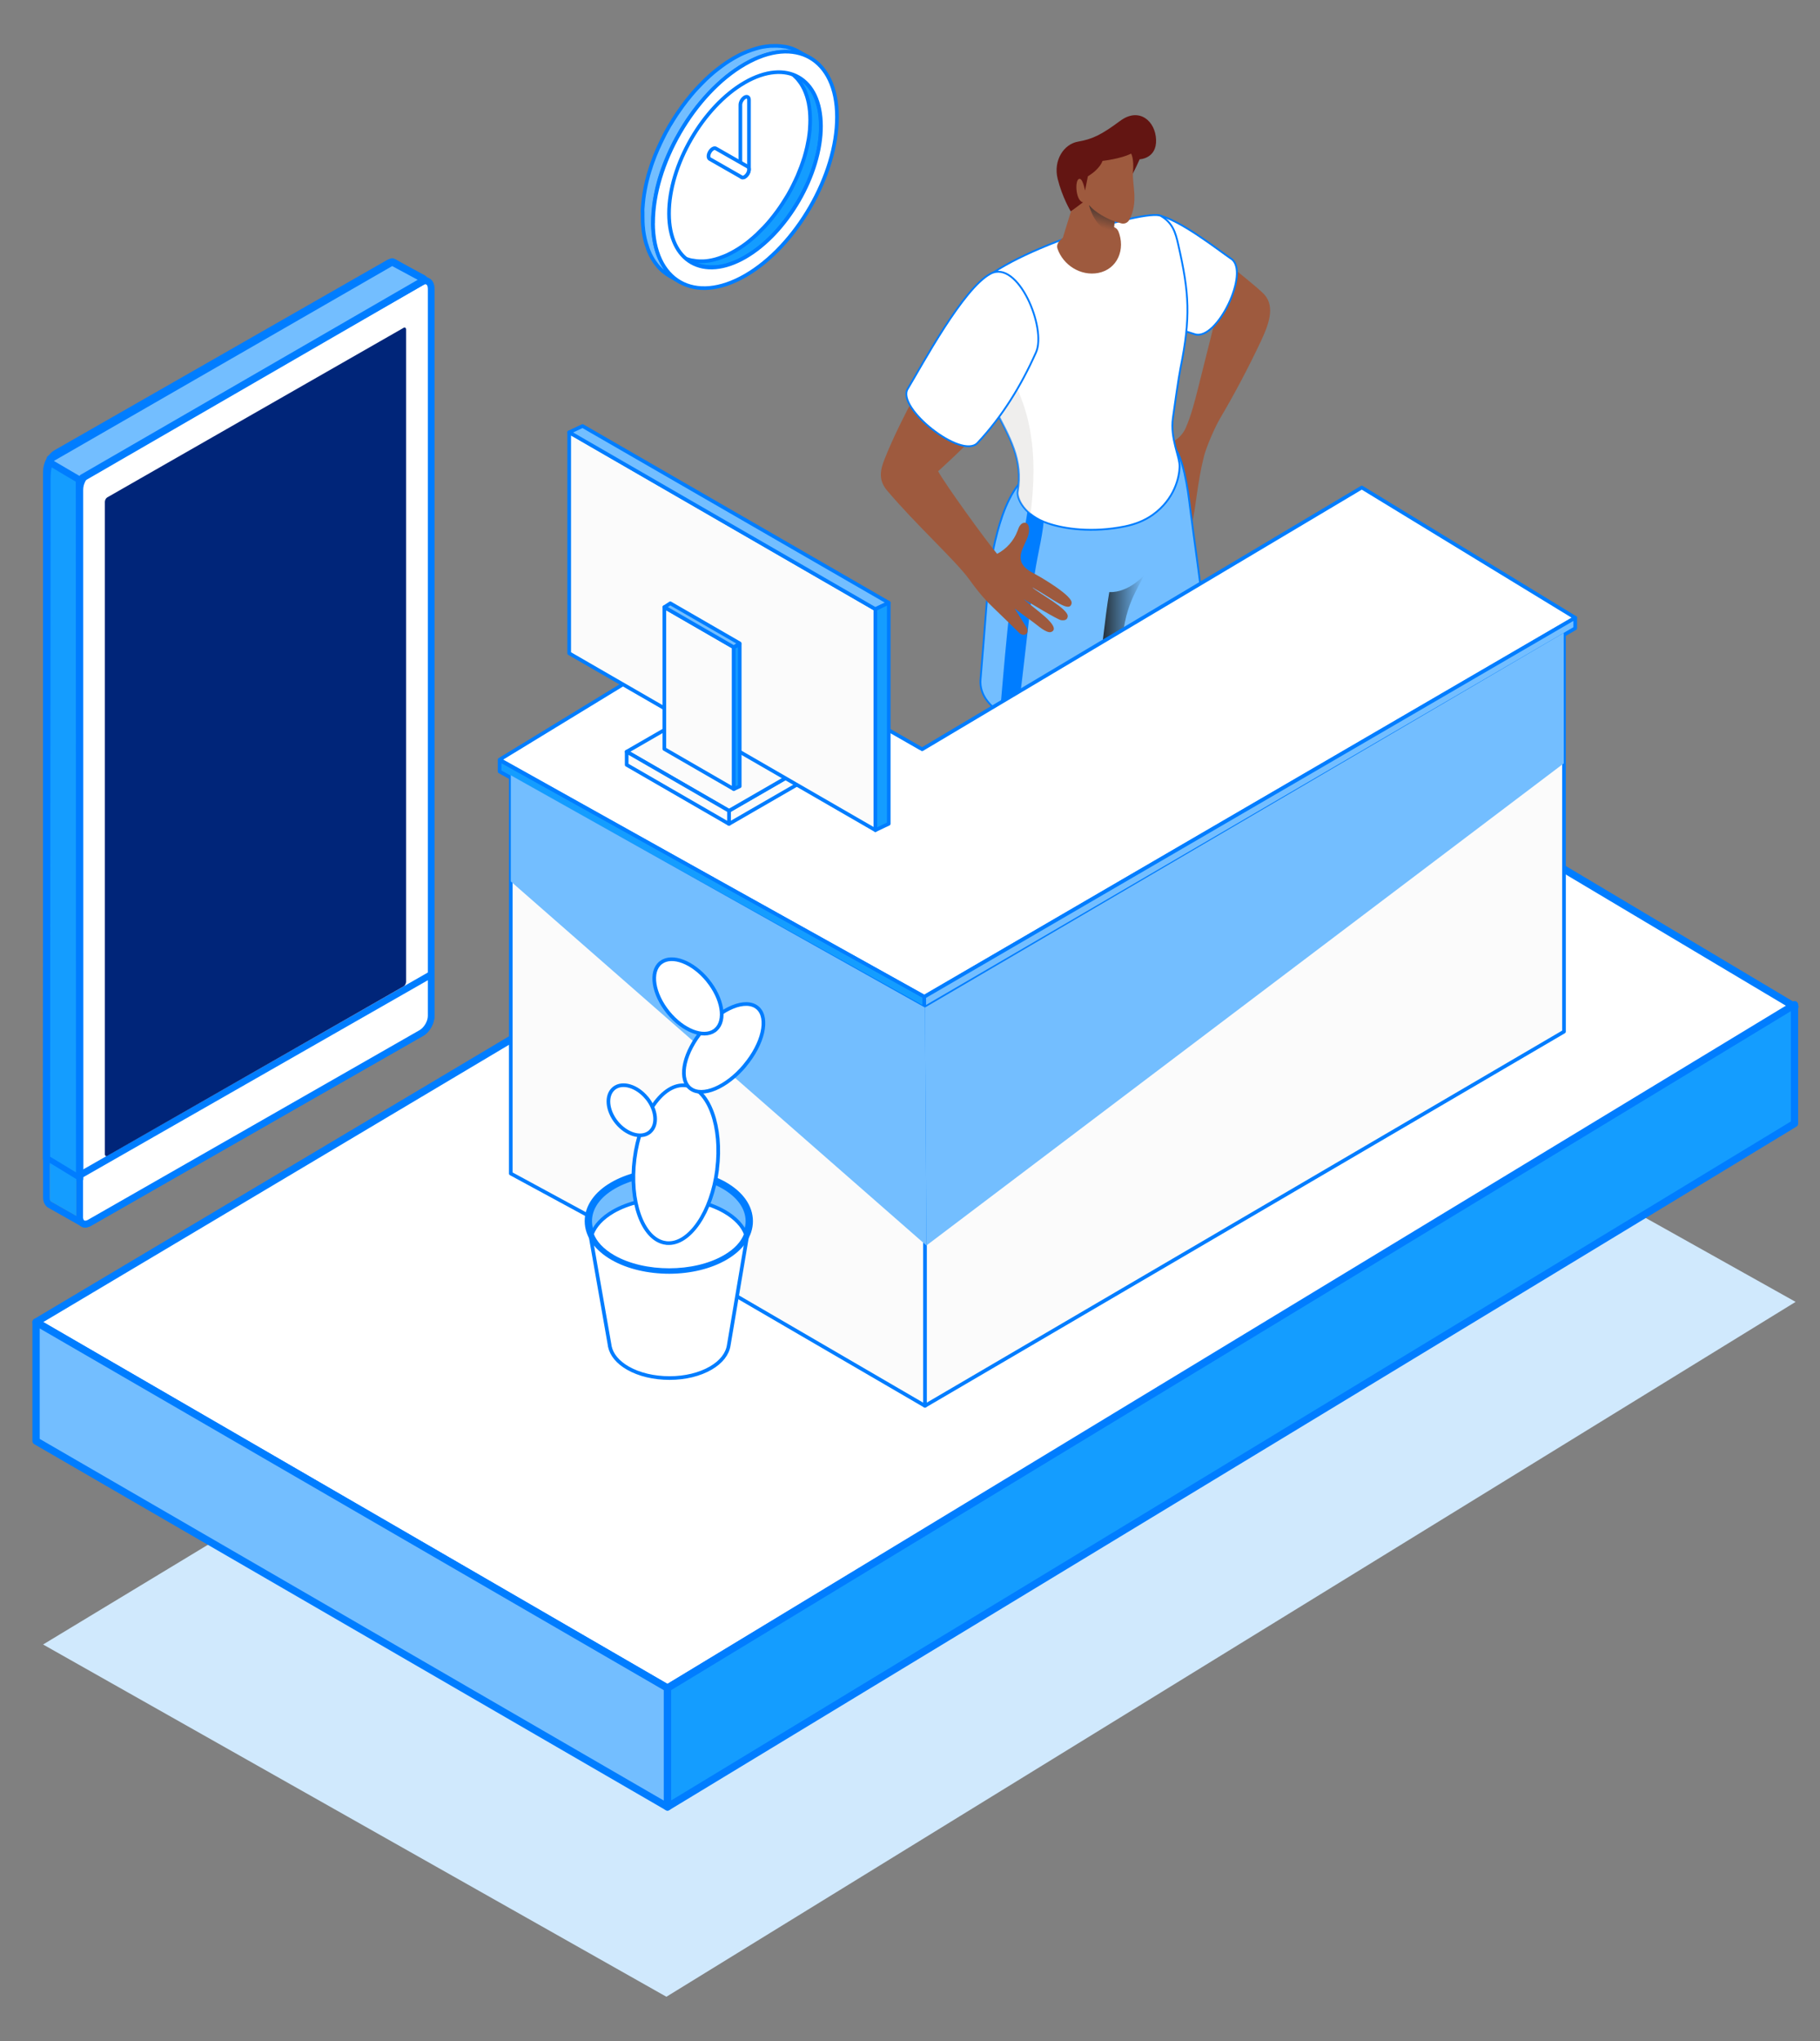
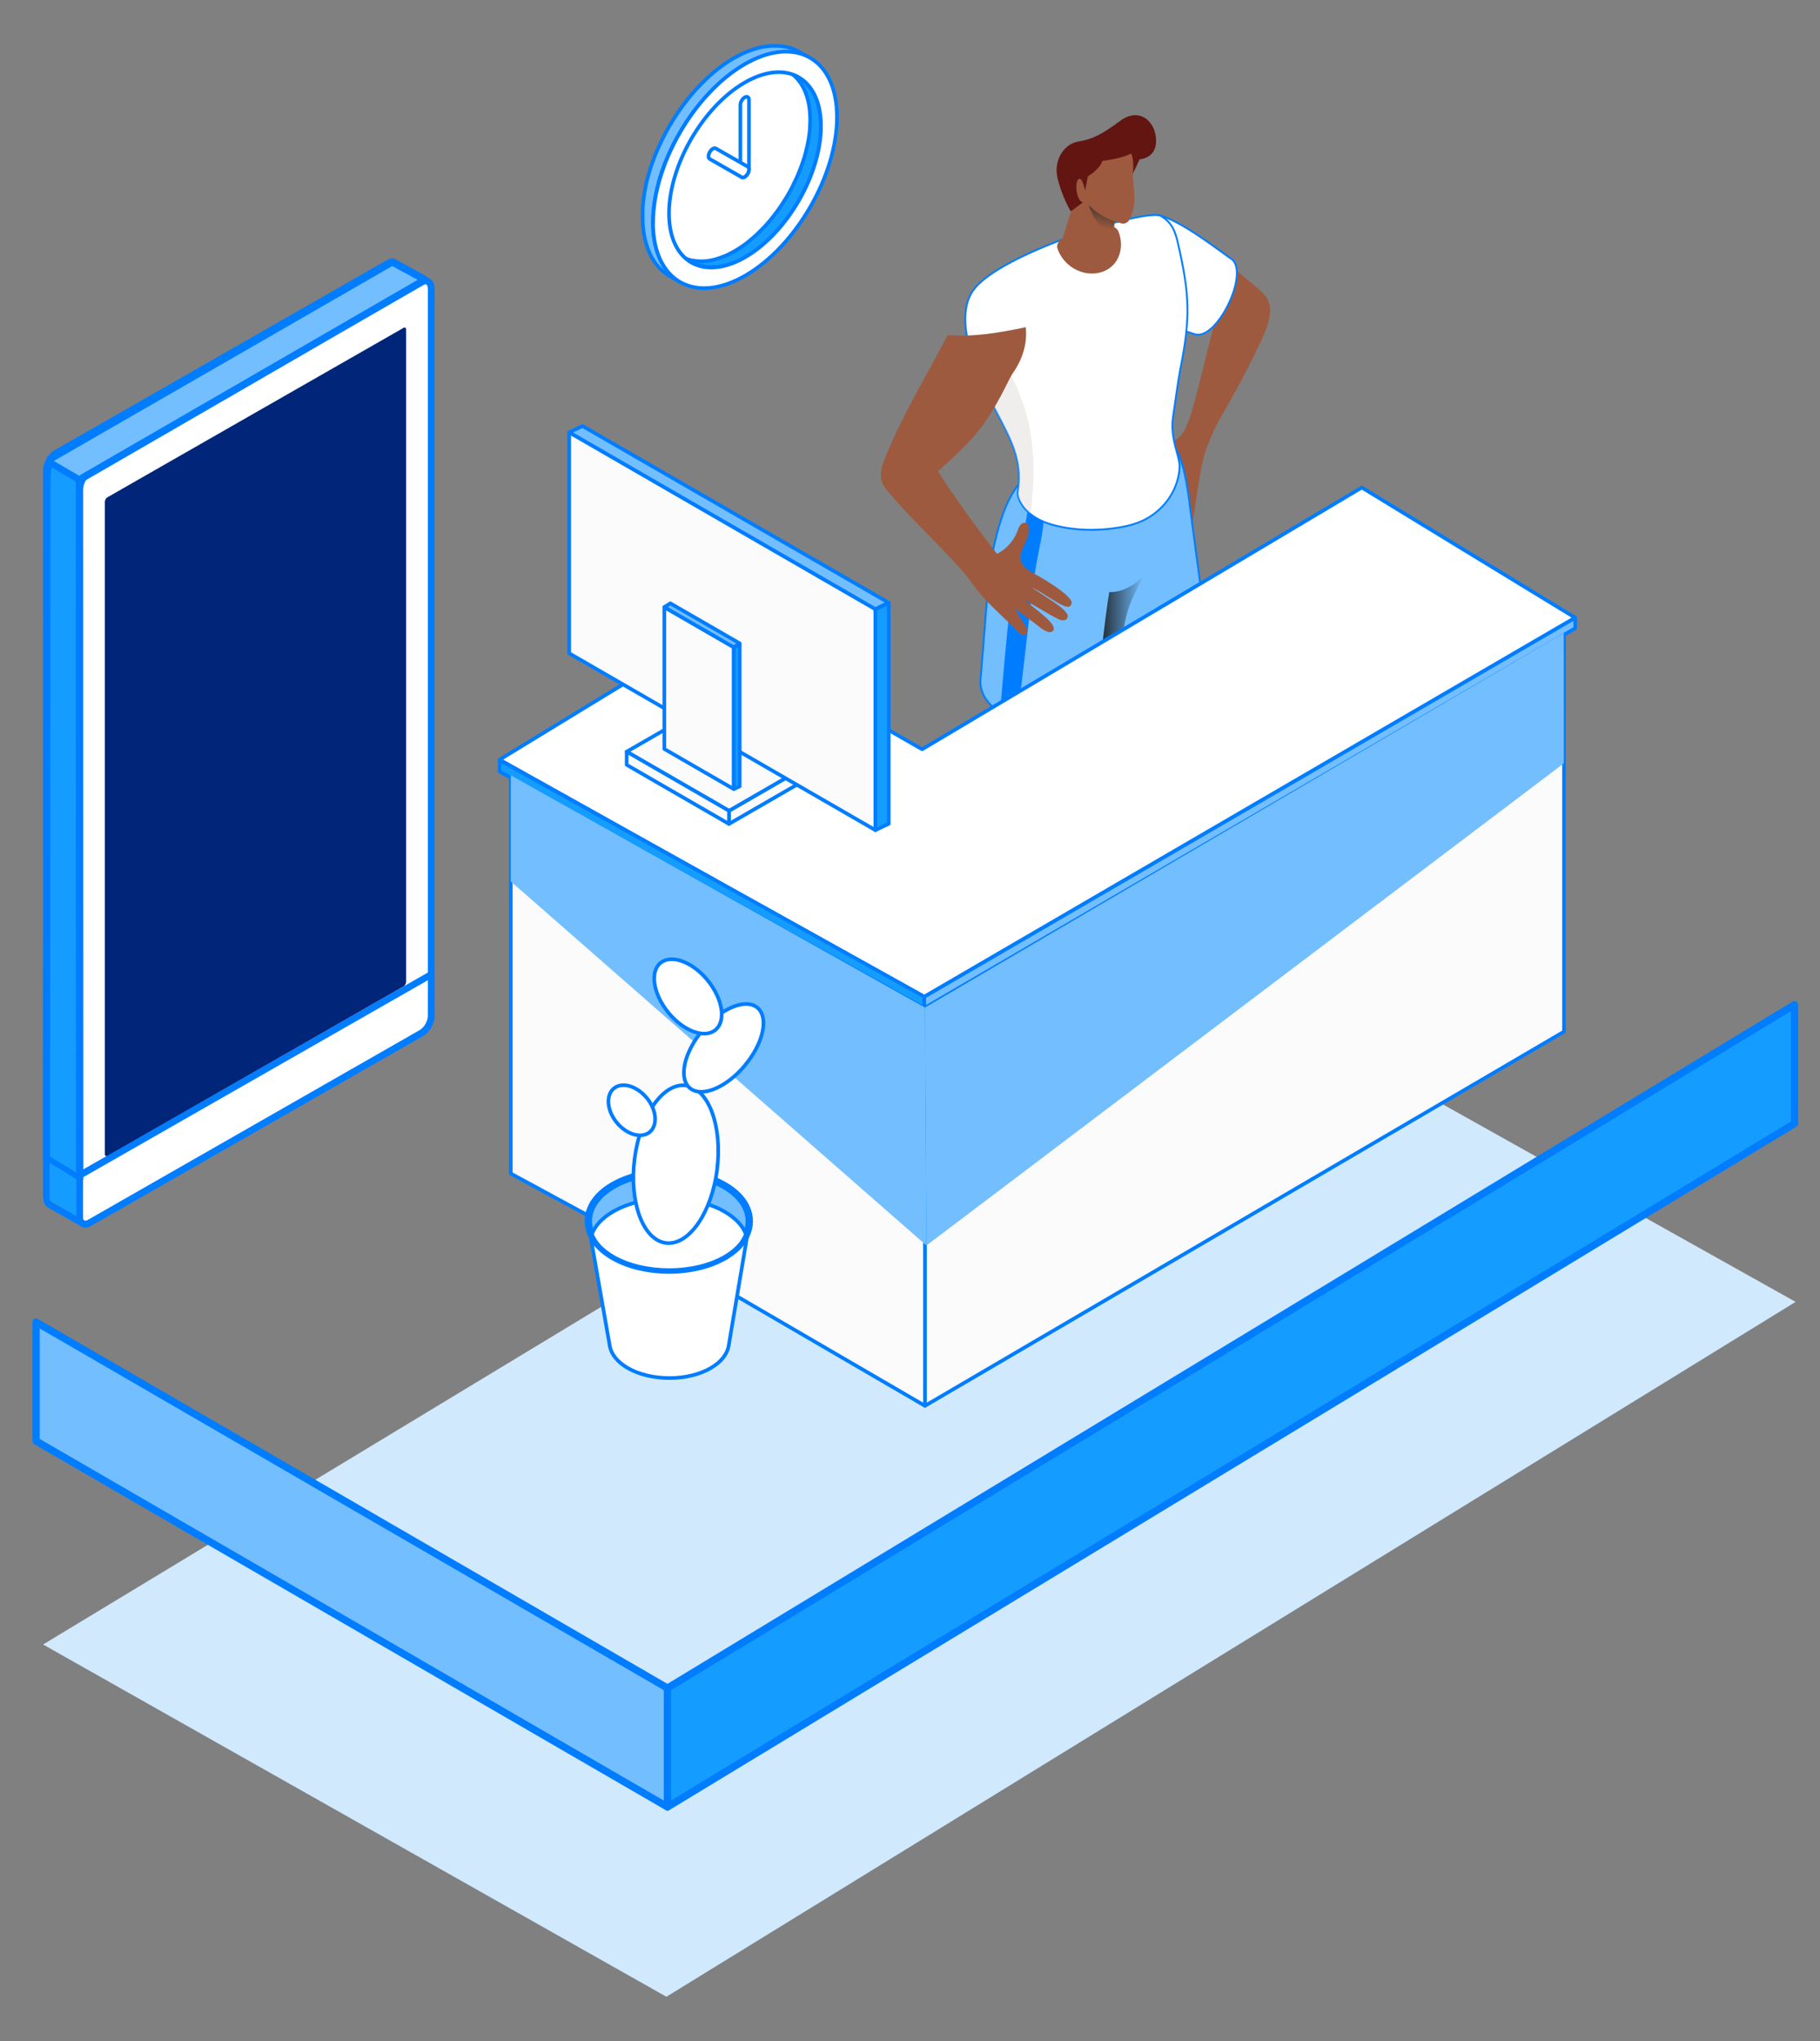
<svg xmlns="http://www.w3.org/2000/svg" xmlns:xlink="http://www.w3.org/1999/xlink" viewBox="0 0 249.24 279.47">
  <rect x="0" y="0" width="249.24" height="279.47" fill="#808080" stroke="none" />
  <defs>
    <style>
      .cls-1, .cls-2, .cls-3, .cls-4, .cls-5, .cls-6, .cls-7, .cls-8, .cls-9 {
        stroke: #007dff;
        stroke-linecap: round;
        stroke-linejoin: round;
      }

      .cls-1, .cls-4, .cls-5, .cls-10 {
        fill: #fff;
      }

      .cls-11 {
        fill: #631512;
      }

      .cls-2, .cls-12, .cls-7 {
        fill: #149dff;
      }

      .cls-13 {
        fill: #bdb9b5;
      }

      .cls-3, .cls-8, .cls-9, .cls-14 {
        fill: #73beff;
      }

      .cls-4, .cls-6, .cls-7, .cls-8 {
        stroke-width: .5px;
      }

      .cls-15 {
        isolation: isolate;
      }

      .cls-5, .cls-9 {
        stroke-width: .25px;
      }

      .cls-16 {
        fill: url(#linear-gradient);
      }

      .cls-16, .cls-17 {
        mix-blend-mode: overlay;
      }

      .cls-18, .cls-19 {
        mix-blend-mode: multiply;
      }

      .cls-6 {
        fill: #fbfbfb;
      }

      .cls-17 {
        fill: url(#linear-gradient-2);
      }

      .cls-20 {
        fill: #007dff;
      }

      .cls-21 {
        fill: #d0e9fd;
      }

      .cls-19 {
        fill: #d8d6d3;
        opacity: .4;
      }

      .cls-22 {
        fill: url(#Dégradé_sans_nom_11);
      }

      .cls-23 {
        fill: #002579;
      }

      .cls-24 {
        fill: url(#Dégradé_sans_nom_11-3);
      }

      .cls-25 {
        fill: url(#Dégradé_sans_nom_11-5);
      }

      .cls-26 {
        fill: url(#Dégradé_sans_nom_11-6);
      }

      .cls-27 {
        fill: url(#Dégradé_sans_nom_11-4);
      }

      .cls-28 {
        fill: url(#Dégradé_sans_nom_11-2);
      }
    </style>
    <linearGradient id="Dégradé_sans_nom_11" data-name="Dégradé sans nom 11" x1="155.28" y1="50.65" x2="173.93" y2="50.65" gradientUnits="userSpaceOnUse">
      <stop offset=".06" stop-color="#9e5a3e" />
      <stop offset=".12" stop-color="#9e5a3e" />
    </linearGradient>
    <linearGradient id="Dégradé_sans_nom_11-2" data-name="Dégradé sans nom 11" x1="131.08" y1="112.43" x2="148.33" y2="112.43" xlink:href="#Dégradé_sans_nom_11" />
    <linearGradient id="Dégradé_sans_nom_11-3" data-name="Dégradé sans nom 11" x1="150.13" y1="101.57" x2="163.89" y2="101.57" xlink:href="#Dégradé_sans_nom_11" />
    <linearGradient id="linear-gradient" x1="150.58" y1="85.52" x2="156.72" y2="85.52" gradientUnits="userSpaceOnUse">
      <stop offset="0" stop-color="#1e262c" />
      <stop offset="1" stop-color="#1e262c" stop-opacity="0" />
    </linearGradient>
    <linearGradient id="Dégradé_sans_nom_11-4" data-name="Dégradé sans nom 11" x1="120.63" y1="65.86" x2="146.75" y2="65.86" xlink:href="#Dégradé_sans_nom_11" />
    <linearGradient id="Dégradé_sans_nom_11-5" data-name="Dégradé sans nom 11" x1="144.77" y1="34.16" x2="153.51" y2="34.16" xlink:href="#Dégradé_sans_nom_11" />
    <linearGradient id="Dégradé_sans_nom_11-6" data-name="Dégradé sans nom 11" x1="3669.99" y1="23.4" x2="3674.24" y2="41.92" gradientTransform="translate(3821.99) rotate(-180) scale(1 -1)" xlink:href="#Dégradé_sans_nom_11" />
    <linearGradient id="linear-gradient-2" x1="3670.43" y1="27.35" x2="3671.49" y2="31.12" gradientTransform="translate(3821.99) rotate(-180) scale(1 -1)" xlink:href="#linear-gradient" />
  </defs>
  <g class="cls-15">
    <g id="Calque_1" data-name="Calque 1">
      <polygon class="cls-21" points="161.53 131.02 5.9 225.16 91.26 273.39 245.9 178.25 161.53 131.02" />
-       <polygon class="cls-1" points="161.68 87.72 4.94 181.02 91.41 231.13 245.8 137.85 161.68 87.72" />
      <polygon class="cls-3" points="91.41 247.4 4.94 197.3 4.94 181.02 91.41 231.13 91.41 247.4" />
      <polygon class="cls-2" points="91.41 247.4 245.75 153.83 245.75 137.56 91.41 231.13 91.41 247.4" />
      <g>
        <g>
          <polygon class="cls-10" points="57.88 38.66 11.06 65.38 10.91 160.92 59.05 133.42 58.82 39.21 57.88 38.66" />
          <g>
            <path class="cls-20" d="M7.4,61.68l45.59-26.07c.51-.29,1.03-.27,1.42.04l4.25,2.41c.15.08.26.23.29.4,0,.01,0,.03,0,.04-.47.21-.94.4-1.41.62l.34-.45-3.98-2.26c-.07-.05-.14-.07-.2-.07-.09,0-.18.04-.25.08L7.86,62.48c-.57.32-1.04,1.24-1.04,2.01v99.41c0,.35.1.55.19.62l4.15,2.35,3.89-4.62-2.05-.92,40-22.92c.55-.31,1.02-1.2,1.04-1.96.29.17.58.34.87.5-.17.94-.74,1.87-1.45,2.27l-38.41,22.03,1.5.68-5.16,6.13-4.88-2.76c-.41-.31-.61-.79-.61-1.39v-99.41c0-1.1.66-2.33,1.5-2.81Z" />
            <path class="cls-20" d="M11.68,168.07c-.2,0-.39-.05-.56-.16-.43-.25-.67-.77-.67-1.44v-99.41c0-1.1.66-2.33,1.5-2.81l45.59-26.07c.46-.26.91-.27,1.3-.05.43.25.67.77.67,1.44v99.41c0,1.1-.66,2.33-1.5,2.81l-45.59,26.07c-.25.14-.5.21-.74.21ZM58.28,38.91c-.1,0-.22.06-.27.09l-45.59,26.07c-.57.32-1.04,1.24-1.04,2.01v99.41c0,.37.11.57.21.63.11.07.3-.02.37-.06l45.59-26.07c.56-.32,1.04-1.24,1.04-2.01V39.56c0-.37-.11-.57-.21-.63-.03-.02-.06-.02-.1-.02Z" />
            <path class="cls-10" d="M59.05,139.1v-5.69s-48.14,27.5-48.14,27.5v5.69c0,.87.61,1.23,1.37.81l45.4-25.96c.76-.42,1.37-1.47,1.37-2.35Z" />
            <path class="cls-20" d="M11.67,168.05c-.21,0-.41-.06-.59-.16-.4-.24-.63-.71-.63-1.29v-5.95s.23-.13.23-.13l48.83-27.89v6.48c0,1.03-.7,2.24-1.6,2.74l-45.4,25.96c-.29.16-.58.24-.85.24ZM11.37,161.19v5.42c0,.24.06.42.17.49.1.06.3.03.51-.09l45.4-25.96c.62-.35,1.14-1.24,1.14-1.95v-4.89s-47.21,26.98-47.21,26.98Z" />
            <polygon class="cls-20" points="10.58 66.16 6.12 63.43 6.6 62.64 11.06 65.38 10.58 66.16" />
            <polygon class="cls-20" points="10.58 161.53 6.12 158.79 6.6 158.01 11.06 160.74 10.58 161.53" />
            <path class="cls-2" d="M6.74,63.22l-.12.53c-.13.55-.19,1.12-.19,1.69l-.07,93.21,4.55,2.76-.03-95.74-4.14-2.46Z" />
            <path class="cls-3" d="M6.88,62.82l46.82-26.96,4.28,2.3c.11.06.11.21,0,.28l-46.66,26.98" />
            <path class="cls-12" d="M6.82,159.22v4.96c0,.14.08.28.21.35l3.42,1.95v-5.04s-3.63-2.22-3.63-2.22Z" />
            <path class="cls-23" d="M55.28,135.04l-40.59,23.22c-.18.1-.33-.01-.33-.25v-89.29c0-.24.15-.52.33-.62l40.59-23.22c.18-.1.33.01.33.25v89.29c0,.24-.15.52-.33.62Z" />
          </g>
        </g>
        <g>
          <g>
            <path class="cls-4" d="M101.98,10.1c6.32-3.65,11.46-.72,11.46,6.54,0,7.25-5.14,16.12-11.46,19.77-6.32,3.65-11.46.72-11.46-6.54,0-7.25,5.14-16.12,11.46-19.77Z" />
            <g>
              <path class="cls-4" d="M101.98,13.33c.33-.19.59-.04.59.34v9.53c0,.38-.27.83-.59,1.02-.33.19-.59.04-.59-.34v-9.52c0-.38.27-.83.59-1.02Z" />
              <path class="cls-4" d="M98.04,20.33l4.36,2.49c.23.13.23.56,0,.96-.12.2-.27.35-.42.44-.15.09-.3.11-.42.04l-4.36-2.49c-.23-.13-.23-.56,0-.96.23-.4.61-.62.84-.48Z" />
            </g>
          </g>
          <path class="cls-7" d="M93.73,35.34c.09.04.18.08.28.11.03.01.07.02.11.03.21.07.43.14.66.18.02,0,.04,0,.05,0,.16.03.32.05.48.07.06,0,.11.01.17.02.11,0,.22.01.33.02.06,0,.12,0,.19,0,.09,0,.18,0,.26,0,.07,0,.14,0,.22-.01.07,0,.15-.01.22-.02.08,0,.16-.02.25-.03.07,0,.14-.02.21-.03.09-.02.18-.03.27-.05.06-.01.12-.03.18-.04.1-.02.19-.05.29-.07.06-.02.12-.03.18-.05.1-.03.21-.06.32-.1.05-.02.1-.03.15-.05.15-.05.3-.11.45-.17,0,0,.01,0,.02,0,.16-.06.32-.13.48-.2.05-.02.1-.05.15-.07.11-.05.23-.11.34-.17.06-.03.11-.06.17-.09.15-.08.3-.16.46-.25.35-.2.7-.42,1.04-.66.02-.01.04-.03.06-.04.32-.22.63-.46.94-.71.04-.03.07-.06.1-.09.3-.25.59-.5.88-.77.03-.03.07-.06.1-.1.29-.28.58-.57.86-.86.02-.02.05-.05.07-.07.3-.32.59-.65.88-1,0,0,0-.01.01-.02.29-.35.57-.71.84-1.08.01-.01.02-.03.03-.04.24-.33.47-.66.69-1,.15-.22.29-.45.43-.68.11-.18.23-.37.34-.55.05-.09.1-.18.15-.27.18-.32.36-.64.52-.97.02-.04.04-.07.05-.11.2-.4.39-.8.57-1.21,0-.02.02-.04.03-.06.17-.4.33-.8.48-1.2,0-.03.02-.05.03-.08.15-.41.29-.83.42-1.24,0-.02.01-.05.02-.07.12-.4.23-.8.32-1.2,0-.04.02-.07.03-.11.09-.41.17-.82.24-1.22,0,0,0-.02,0-.02.07-.41.11-.82.15-1.22,0-.03,0-.07,0-.1.03-.4.05-.81.05-1.2,0-.39-.02-.77-.05-1.14,0-.03,0-.07-.01-.1-.03-.34-.08-.66-.14-.97,0-.04-.02-.08-.02-.12-.06-.3-.14-.59-.22-.86-.02-.05-.03-.1-.05-.15-.09-.26-.18-.51-.29-.75-.01-.02-.02-.05-.03-.07-.13-.27-.27-.52-.42-.76-.02-.03-.05-.06-.07-.1-.13-.19-.26-.36-.4-.53-.05-.06-.11-.12-.16-.18-.12-.13-.26-.26-.39-.38-.06-.05-.11-.1-.17-.15-.19-.15-.39-.3-.6-.42h0s0,0,0,0l1.45.84c.21.12.41.27.6.42.06.05.11.1.17.15.14.12.27.24.39.38.05.06.11.12.16.18.14.16.27.34.4.53.02.03.05.06.07.1,0,0,.01.01.02.02.14.22.27.46.39.71,0,0,0,.02,0,.02.01.02.02.05.03.07.07.16.15.32.21.5.03.08.06.17.08.25.02.05.03.1.05.15.02.05.03.09.05.14.05.17.1.35.14.53.01.06.03.13.04.19,0,.04.02.08.02.12.01.06.03.13.04.19.03.16.05.33.07.5.01.09.02.19.03.28,0,.03,0,.06.01.1,0,.04,0,.08.01.12.01.16.02.32.03.49,0,.16.01.33.01.5,0,.01,0,.02,0,.03,0,.15,0,.31,0,.47,0,.17-.01.33-.02.5,0,.08-.01.16-.02.23,0,.03,0,.07,0,.1,0,.06,0,.12-.01.17-.02.17-.04.34-.06.51-.02.17-.05.35-.07.52,0,0,0,.01,0,.02,0,0,0,.02,0,.02-.03.16-.05.32-.08.48-.03.18-.07.36-.11.54-.01.07-.03.13-.05.2,0,.04-.02.08-.03.11-.02.08-.04.15-.05.23-.05.18-.09.37-.14.55-.04.14-.08.27-.12.41,0,.02-.01.05-.02.07,0,.02-.01.04-.02.07-.05.18-.11.36-.17.54-.06.18-.12.35-.19.53-.01.03-.03.07-.04.1,0,.03-.02.05-.03.08-.04.11-.08.22-.12.33-.07.17-.13.34-.2.51-.05.12-.1.25-.16.37,0,.02-.02.04-.03.06,0,.02-.02.05-.03.07-.07.17-.15.34-.23.5-.09.18-.18.37-.27.55-.01.03-.03.06-.04.08-.02.04-.04.07-.06.11-.07.14-.15.29-.22.43-.1.18-.2.36-.3.53-.05.09-.1.18-.15.27-.02.04-.04.07-.06.11-.09.15-.19.3-.28.44-.14.23-.28.46-.43.68-.02.04-.05.07-.07.11-.2.3-.41.6-.62.89-.01.02-.02.03-.03.05,0,0,0,0,0,0-.15.2-.3.41-.46.6-.12.16-.25.31-.38.47,0,0,0,.01-.01.02,0,0,0,0,0,.01-.13.16-.27.32-.4.47-.13.15-.27.3-.4.45-.02.02-.04.04-.06.07-.02.02-.05.05-.07.07-.1.1-.19.21-.29.31-.14.15-.29.29-.44.43-.04.04-.09.08-.13.12-.03.03-.07.06-.1.1-.07.07-.15.14-.22.21-.15.14-.31.27-.46.4-.07.06-.13.11-.2.16-.03.03-.07.06-.1.08-.05.04-.1.09-.16.13-.15.12-.3.23-.46.35-.11.08-.22.16-.33.23-.02.01-.04.03-.06.04-.02.01-.04.03-.06.04-.15.1-.29.2-.44.29-.15.09-.29.18-.44.27-.03.02-.07.04-.1.06-.11.06-.22.13-.33.18-.04.02-.08.04-.13.07-.06.03-.11.06-.17.09-.04.02-.09.05-.13.07-.07.04-.14.07-.21.1-.05.02-.1.05-.15.07-.02,0-.04.02-.06.03-.14.06-.28.12-.42.18h0s-.01,0-.02,0c-.13.05-.27.1-.4.15-.02,0-.04.01-.06.02-.05.02-.1.03-.15.05-.07.02-.14.05-.21.07-.04.01-.07.02-.11.03-.06.02-.12.03-.18.05-.05.01-.09.03-.14.04-.05.01-.1.02-.15.03-.06.01-.12.03-.18.04-.03,0-.06.01-.09.02-.06.01-.12.02-.17.03-.07.01-.14.02-.21.03-.02,0-.05,0-.07.01-.06,0-.12.01-.18.02-.07,0-.15.02-.22.02-.02,0-.04,0-.06,0-.05,0-.1,0-.15,0-.09,0-.18,0-.27,0-.02,0-.05,0-.07,0-.04,0-.08,0-.11,0-.11,0-.22,0-.33-.02-.03,0-.07,0-.1,0-.02,0-.05,0-.07-.01-.16-.02-.33-.04-.48-.07-.01,0-.03,0-.04,0,0,0,0,0,0,0-.23-.05-.45-.11-.66-.18-.02,0-.04,0-.06-.02-.02,0-.03-.01-.05-.02-.09-.03-.18-.07-.28-.11-.04-.02-.09-.04-.13-.06-.13-.06-.26-.13-.39-.2l-1.45-.84c.13.07.26.14.39.2.04.02.09.04.13.06Z" />
          <path class="cls-8" d="M87.99,29.01c0-.08,0-.15.01-.23,0-.09,0-.18.01-.27,0-.07.01-.14.02-.21,0-.08.01-.16.02-.24,0-.05,0-.1.01-.16.01-.12.03-.24.04-.36,0-.06.01-.13.02-.19,0-.02,0-.04,0-.06.03-.21.06-.42.09-.63,0,0,0-.01,0-.02,0-.04.01-.07.02-.11.03-.17.06-.34.09-.51,0-.03.01-.07.02-.1.02-.08.03-.17.05-.25.02-.1.04-.2.06-.3.01-.06.03-.12.04-.18.02-.09.04-.18.06-.27.02-.07.03-.14.05-.21.02-.09.05-.18.07-.26.02-.09.05-.18.07-.27.01-.04.02-.09.03-.13.03-.13.07-.25.11-.38.02-.08.04-.15.07-.23,0-.02.01-.04.02-.06.07-.22.14-.43.21-.65,0,0,0,0,0-.01.01-.03.02-.06.03-.09.06-.18.12-.36.19-.54.01-.03.02-.06.04-.09.03-.07.06-.15.08-.22.04-.1.07-.2.11-.3.03-.07.05-.13.08-.2.03-.08.06-.16.1-.24.02-.06.04-.11.07-.17.05-.12.1-.24.15-.36.03-.06.05-.12.08-.18,0-.02.02-.04.03-.06.09-.2.18-.41.28-.61,0,0,0-.02.01-.03.03-.06.06-.12.09-.18.07-.15.15-.31.22-.46.01-.02.03-.05.04-.07.06-.13.13-.25.19-.38.05-.1.1-.2.16-.31.01-.02.02-.04.03-.06.18-.33.36-.65.54-.97.02-.03.03-.06.05-.08.02-.03.04-.06.06-.09.27-.45.55-.9.84-1.34.02-.02.03-.05.05-.07.03-.04.06-.08.08-.12.23-.34.47-.68.71-1.01,0,0,0,0,0,0,.02-.03.04-.06.07-.09.15-.21.31-.41.46-.61,0-.01.02-.02.03-.04.12-.15.24-.3.37-.45.04-.04.07-.09.11-.14,0,0,0,0,0-.01.16-.19.32-.38.49-.57,0,0,.01-.02.02-.02.05-.05.1-.11.14-.16.11-.12.22-.24.33-.36.02-.02.04-.04.06-.06.07-.08.14-.15.21-.22.08-.09.16-.17.25-.26.03-.03.06-.06.09-.09.08-.08.16-.15.23-.23.07-.07.14-.14.21-.21.04-.04.08-.07.11-.11.09-.08.17-.16.26-.24.06-.06.12-.11.18-.17.05-.04.09-.08.14-.12.09-.08.17-.15.26-.23.05-.05.11-.09.16-.14.06-.05.11-.09.17-.14.08-.07.17-.14.26-.21.05-.04.09-.07.14-.11.07-.06.14-.11.21-.16.08-.06.16-.12.24-.18.03-.02.07-.05.1-.08.1-.07.19-.14.29-.21.07-.05.14-.1.2-.14.02-.01.04-.03.05-.04.18-.12.35-.24.53-.35h0s.02-.02.04-.02c.16-.1.33-.2.49-.3.04-.02.08-.05.12-.07.13-.08.27-.15.4-.22.05-.03.1-.05.15-.08.07-.04.14-.07.2-.11.05-.03.11-.06.16-.08.09-.04.17-.08.26-.12.06-.03.12-.06.18-.08.02-.01.05-.02.07-.03.17-.08.34-.15.5-.21,0,0,0,0,0,0,0,0,.02,0,.02,0,.16-.06.32-.12.48-.18.02,0,.05-.01.07-.02.06-.02.12-.04.18-.06.08-.03.17-.06.25-.08.04-.01.09-.02.13-.04.07-.02.15-.04.22-.06.06-.01.11-.03.17-.05.06-.02.12-.03.18-.04.07-.02.15-.03.22-.05.04,0,.08-.02.11-.02.07-.01.14-.02.21-.03.08-.01.17-.03.25-.04.03,0,.06-.01.09-.01.07,0,.14-.01.21-.02.09-.01.18-.02.27-.03.02,0,.05,0,.08,0,.06,0,.12,0,.18,0,.11,0,.22,0,.32-.01.03,0,.06,0,.09,0,.05,0,.09,0,.14,0,.13,0,.27,0,.4.02.04,0,.08,0,.12,0,.03,0,.06,0,.09.01.2.02.39.05.58.08.02,0,.04,0,.06,0,0,0,.01,0,.02,0,.04,0,.08.02.13.03.12.03.23.05.35.09.06.02.11.04.17.05.07.02.15.04.22.07.02,0,.04.02.06.02.11.04.22.09.33.14.05.02.11.04.16.07.16.08.32.16.47.25l1.45.84c-.15-.09-.31-.17-.47-.25-.05-.02-.11-.05-.16-.07-.11-.05-.22-.09-.33-.14-.09-.03-.18-.06-.28-.09-.06-.02-.11-.04-.17-.05-.11-.03-.23-.06-.35-.09-.04,0-.08-.02-.13-.03-.02,0-.05,0-.07-.01-.19-.04-.39-.06-.58-.08-.07,0-.14-.01-.21-.02-.13,0-.26-.02-.4-.02-.07,0-.15,0-.22,0-.11,0-.21,0-.32.01-.09,0-.17,0-.26.01-.09,0-.18.02-.27.03-.1.01-.2.02-.3.04-.08.01-.17.03-.25.04-.11.02-.21.04-.32.06-.07.02-.15.03-.22.05-.12.03-.23.06-.35.09-.07.02-.15.04-.22.06-.13.04-.25.08-.38.12-.06.02-.12.04-.18.06-.18.06-.36.13-.55.2,0,0-.02,0-.02,0-.19.08-.38.16-.58.25-.06.03-.12.06-.18.08-.14.06-.28.13-.41.2-.07.03-.14.07-.2.11-.18.1-.37.19-.55.3-.21.12-.41.25-.62.38-.01,0-.02.01-.03.02-.2.13-.39.26-.59.39-.07.05-.14.1-.2.14-.13.09-.26.19-.39.28-.08.06-.16.12-.24.18-.12.09-.23.18-.35.27-.09.07-.17.14-.25.21-.11.09-.22.18-.33.28-.09.07-.17.15-.26.23-.11.1-.21.19-.32.29-.09.08-.17.16-.26.24-.11.1-.22.21-.32.31-.08.08-.16.15-.24.23-.11.11-.22.23-.33.34-.07.07-.14.15-.21.22-.13.14-.26.28-.38.42-.05.05-.1.11-.14.16-.17.2-.35.4-.52.6-.04.04-.07.09-.11.13-.13.16-.27.33-.4.49-.15.2-.31.4-.46.6-.03.03-.05.07-.08.1-.24.33-.48.67-.71,1.01-.04.06-.09.13-.13.19-.29.44-.57.89-.84,1.34-.03.06-.07.11-.1.17-.19.32-.37.65-.55.97-.06.12-.13.24-.19.36-.07.13-.13.25-.2.38-.09.18-.18.36-.26.53-.03.06-.06.12-.09.18-.11.23-.22.47-.32.7-.03.06-.05.12-.08.19-.07.17-.15.35-.22.52-.03.08-.07.16-.1.24-.07.17-.13.34-.2.51-.03.07-.06.15-.08.22-.08.21-.15.43-.23.64,0,.03-.02.05-.03.08-.08.24-.16.48-.23.73-.02.08-.04.15-.07.23-.05.17-.1.34-.14.5-.03.09-.05.18-.07.28-.04.16-.08.31-.12.47-.02.09-.04.18-.06.28-.04.16-.07.32-.1.48-.02.08-.04.17-.05.25-.04.2-.08.41-.11.61,0,.04-.01.07-.02.11-.04.24-.07.48-.1.71,0,.07-.01.13-.02.2-.02.17-.04.34-.05.51,0,.08-.01.16-.02.24-.01.16-.02.32-.03.48,0,.08,0,.15-.01.23,0,.23-.01.45-.01.67,0,.23,0,.46.02.69,0,.06,0,.13.01.19,0,.15.02.31.03.46,0,.09.02.17.03.26.01.13.03.25.05.38.01.09.03.18.04.27.02.12.04.23.06.34.02.1.04.2.06.3.02.1.04.2.07.3.03.12.06.23.09.34.02.09.05.18.08.26.04.13.09.27.13.4.03.07.05.14.08.21.08.22.17.43.27.64,0,.02.02.04.03.06.13.27.27.53.43.78.01.02.03.04.04.06.13.2.27.39.41.57.03.04.07.09.1.13.14.17.28.33.43.48.01.01.02.03.04.04.16.16.33.3.51.44.04.03.08.07.13.1.18.13.36.26.56.37h0s0,0,0,0l-1.45-.84c-.19-.11-.38-.24-.55-.37-.04-.03-.09-.06-.13-.1-.18-.14-.35-.28-.51-.44-.01-.01-.02-.03-.04-.04-.15-.15-.29-.31-.43-.48-.04-.04-.07-.08-.1-.13-.14-.18-.28-.37-.41-.57,0,0,0-.01-.01-.02,0-.01-.02-.03-.03-.05-.15-.25-.3-.5-.43-.78,0-.01-.01-.02-.02-.04,0,0,0-.01,0-.02-.1-.2-.19-.42-.27-.64,0-.02-.02-.04-.02-.06-.02-.05-.03-.11-.05-.16-.05-.13-.09-.26-.13-.4-.01-.04-.03-.07-.04-.11-.01-.05-.03-.1-.04-.15-.03-.11-.06-.23-.09-.34-.01-.05-.03-.09-.04-.14-.01-.05-.02-.1-.03-.16-.02-.1-.04-.2-.06-.3-.01-.05-.02-.1-.03-.16-.01-.06-.02-.12-.03-.18-.01-.09-.03-.18-.04-.27,0-.05-.02-.09-.02-.14,0-.08-.02-.16-.02-.24,0-.09-.02-.17-.03-.26,0-.04,0-.07-.01-.11,0-.12-.02-.24-.02-.36,0-.06,0-.12-.01-.19,0-.02,0-.03,0-.05,0-.2-.01-.4-.01-.61,0-.01,0-.02,0-.04,0-.19,0-.38,0-.57,0-.04,0-.07,0-.11Z" />
          <path class="cls-4" d="M89.43,30.53c.02,7.98,5.69,11.21,12.64,7.2,6.94-4.01,12.57-13.76,12.55-21.74-.02-7.98-5.69-11.21-12.63-7.2-6.94,4.01-12.58,13.77-12.55,21.75ZM91.62,29.26c-.02-6.59,4.63-14.65,10.37-17.96,5.74-3.31,10.42-.64,10.44,5.95.02,6.59-4.63,14.64-10.37,17.96-5.74,3.31-10.42.65-10.44-5.94Z" />
        </g>
        <g>
          <g>
            <g>
              <path class="cls-22" d="M156.33,37.31c2.33,1.89,6.44,4.72,10.12,6.35-.79,3.15-1.58,6.3-2.37,9.45-.47,1.86-.94,3.75-1.71,5.5-.44.99-1.28,1.73-2.29,2.13-.17.07-.33.14-.48.21,1.32,2.07,2.75,9.69,3.65,10.71.51-2.11.75-5.79,1.64-9.22.34-1.31,1.48-3.94,2.17-5.11,2.02-3.42,3.87-6.93,5.57-10.52,1.05-2.23,2.06-4.75.52-6.48-.71-.8-4.95-4.21-10.32-8.41-1.12-.88-3.02-2.08-4.43-2.25-3.58-.43-3.76,6.24-2.04,7.63Z" />
              <path class="cls-5" d="M168.6,35.43c-1.73-1.17-7.11-5.45-10.11-5.99l-3.43,12.42c2.91,1.73,5.31,2.93,8.59,3.91,3.03.91,7.57-8.56,4.96-10.34Z" />
              <g>
                <path class="cls-13" d="M168.57,127.33l-2.67-2.4c-1-.88-4.91-3.99-5.71-6.51-.2-.64-.3-1.22-1.66-2.18-.78-.54-1.82-.59-2.74-.39-1.19.25-2.04,1.33-2.13,2.54-.09,1.26-.22,1.12-.34,2.02-.03.19-.04,1.49-.03,1.69.02.62.2,1.23.56,1.75.85,1.2,2.41,2.6,4.47,4.77,2.62,2.76,4.03,3.73,6.41,3.58,1.67-.11,3.01-1.02,3.48-1.84.22-.39.34-.8.37-1.23,0-.12,0-1.68,0-1.8Z" />
                <path class="cls-10" d="M153.31,120.2c-.11.83.07,1.67.55,2.35.85,1.2,2.38,2.62,4.46,4.75,4.88,5.01,8.68,3.87,9.88,1.74.7-1.23.39-2.81-.58-3.85-.42-.45-.97-.91-1.72-1.58-1-.88-4.91-3.99-5.71-6.51-.2-.64-.3-1.22-1.66-2.18-.77-.54-1.8-.58-2.72-.39-1.21.25-2.06,1.36-2.16,2.6-.09,1.21-.22,2.19-.34,3.08Z" />
              </g>
              <g>
                <path class="cls-13" d="M138.61,139.47h-7.69c-.08,1.51-.21,3.14-.29,4.59-.04.73,0,1.23,0,1.86,0,4.72,9.09,4.5,9.07.77,0-.14.03-1.53.01-1.67-.29-2.23-.73-3.96-1.11-5.56Z" />
                <path class="cls-10" d="M130.9,133.73c.18,3.55-.27,7.16-.27,10.34,0,4.72,9.55,4.66,9.07.77-.53-4.36-1.62-8.23-1.77-11.38-.15-3.24-1.5-3.77-2.7-3.86-2.79-.2-4.6.41-4.33,4.13Z" />
              </g>
              <path class="cls-28" d="M131.87,131.37c-.06,2.24,5.22,2.07,5.14,0,.02-.24.01-.45.04-.7.16-1.4,2.58-10.04,3.41-12.99.63-2.25,4.87-9.99,5.47-11.31,1.1-2.41,1.9-7.73,2.4-13.67-2.56-.62-5.74-1.18-8.27-.48l-4.5-.34c.16,5.01.65,10.4-.57,15.29-1.1,4.45-3.87,7.81-3.9,12.69-.02,2.93.65,5.82.79,8.74.05.92.03,1.84,0,2.76Z" />
              <path class="cls-24" d="M152.91,95.36c.04,3.49-2.02,6.61-1.69,10.08.31,3.3,2.95,6.1,3.01,9.42.01.6-.02,1.11-.06,1.57.04,2.24,5.39,2.46,5.63.14.46-3.5,1.16-9.05,1.48-12.32.15-1.51.3-3.02.71-4.48.38-1.37,1-2.67,1.38-4.04.97-3.51.39-7.23-.19-10.82l-13.05,4.63c1.71,1.41,2.76,3.6,2.78,5.82Z" />
              <path class="cls-9" d="M136.3,73.97c-.74,3.11-1,6.31-1.25,9.5-.26,3.18-.49,6.37-.77,9.55-.55,6.42,14.39,9.5,15.62,1.86l.68-3.21c1.58.74,14.41,3.12,14.3-6.7-.02-2.12-1.44-11.64-1.94-15.74-.23-1.89-.9-7.15-2.44-8.27-3.36-2.44-18.11,2.45-20.22,4.48-2.17,2.08-3.3,5.67-3.97,8.51Z" />
              <path class="cls-16" d="M156.72,78.71s-2.11,2.46-4.81,2.36c-.54,3.05-1.33,10.61-1.33,10.61.4.19,1.52.48,2.97.65-.17-8.26,1.51-10.41,3.17-13.62Z" />
              <path class="cls-20" d="M140.85,68.71c-.3,3.7-1.58,7.5-2.11,11.14-.63,4.41-1.02,8.85-1.41,13.28-.1,1.16-.2,2.32-.3,3.48-.03.31-.05.63-.06.95.69.45,1.47.83,2.3,1.12,1.02-7.84,1.98-17.24,2.37-19.77.61-4,1.22-5.48,1.41-9.02-.76-.23-1.57-.7-2.2-1.17Z" />
              <path class="cls-5" d="M133.26,39.76c-2.85,4.13.66,11.75,2.74,15.75,2.35,4.52,4.12,7.38,3.38,11.83-.14.86.84,3.2,4.11,4.31,2.25.77,6.11,1.33,10.57.42,1.36-.28,2.68-.78,3.81-1.59,3.02-2.17,3.63-5.17,3.67-6.56.04-1.43-1.31-3.84-.92-6.67.17-1.23.79-5.63,1.04-6.84,1.41-6.98,1.22-10.24-.31-16.94-.38-1.67-.75-2.92-2.35-3.89-1.89-1.15-22.21,5.09-25.73,10.19Z" />
              <path class="cls-19" d="M141.14,70.35c.46-3.95.64-7.87-.18-11.99-.85-4.27-2.96-7.85-4.57-11.73-.29.07-.58.15-.86.21-.83.18-1.83.38-2.84.45.76,3.05,2.23,6.13,3.31,8.22,2.35,4.52,4.12,7.38,3.38,11.83-.1.6.38,1.9,1.77,3.01Z" />
              <path class="cls-27" d="M146.75,82.56c.15-.96-4.01-3.42-4.87-3.88-.82-.44-1.74-.91-2.03-1.8-.52-1.59,1.41-3.16,1.03-4.79-.15-.65-.74-.64-1.09-.27-.24.24-.34.58-.46.9-.5,1.33-1.52,2.46-2.78,3.11-1.6-1.88-7.16-9.6-8.08-11.31,0,0,3.87-3.48,5.15-5.06,3.03-3.73,4.35-7.3,5.06-8.33,1.61-2.32,1.99-4.48,1.79-6.33-3.59.76-7.22,1.37-10.68,1.07-2.59,4.97-6.31,11.09-8.66,17.01-.57,1.43-.87,2.82.32,4.24,3.93,4.67,9.46,9.68,11.26,12.18,1.62,2.25,2.49,3.09,3.38,3.96,1.28,1.25,2.4,2.3,3.51,3.41.57.56,1.52.12.93-.83-.52-.84-1.04-1.67-1.56-2.51,0,0,2.13,1.59,2.53,1.86.51.35,1.82,1.6,2.48,1.33,1-.41-.49-1.75-.95-2.15-.87-.76-1.69-1.36-2.85-2.33.81.46,4.65,2.81,5.13,2.87.48.07.85-.03.91-.5.13-1.02-3.86-3.11-4.93-4.03,3.08,1.7,5.23,3.65,5.47,2.18Z" />
-               <path class="cls-5" d="M135.65,37.48c-3.78,2.01-9.39,12.53-11.35,15.77-1.57,2.6,7.4,9.71,9.56,7.4,3.41-3.65,5.95-7.78,8.02-12.41,1.47-3.29-2.46-12.76-6.24-10.76Z" />
              <path class="cls-25" d="M153.13,31.6c1.05,2.52-.1,5.26-2.72,5.77-2.43.47-4.84-1.09-5.6-3.35-.72-2.17,7.52-4.34,8.31-2.41Z" />
              <g>
                <path class="cls-11" d="M154.94,24.15s.57-1.08,1.13-2.34c0,0,2.34-.08,2.25-2.67s-2.34-4.51-4.92-2.59c-2.59,1.92-3.8,2.5-5.76,2.84-1.96.33-3.42,2.57-2.8,5.09.62,2.52,1.79,4.46,1.79,4.46l8.3-4.8Z" />
                <path class="cls-26" d="M146.64,28.95l1.67-1.25c-.95-.17-1.15-2.78-.61-3.17.54-.39.89,1.56.89,1.56l.39-1.95c1.73-1.06,2-2.11,2-2.11,0,0,2.52-.28,3.92-1,0,0,.42.67.26,2.5-.15,1.68.81,4.14-.52,6.59-.22.4-.7.59-1.13.45l-.85-.26s-.24,2.39-.59,4.4c-.35,2-6.08-.11-6.58-1.95l1.17-3.81Z" />
                <path class="cls-17" d="M152.64,30.31c-1.08-.39-2.59-1.17-3.51-2.23,0,0,.72,3.2,3.31,3.92l.2-1.7Z" />
              </g>
            </g>
            <g>
              <g>
                <polygon class="cls-6" points="69.95 106.15 69.95 160.68 98.77 176.31 98.77 121.78 69.95 106.15" />
                <polygon class="cls-6" points="98.77 121.78 98.77 176.31 127.75 159.44 127.75 104.91 98.77 121.78" />
              </g>
              <g>
                <polygon class="cls-4" points="127.8 103.46 97.64 86.18 68.42 104.01 98.23 120.68 127.8 103.46" />
                <polygon class="cls-7" points="127.8 103.46 127.8 105.03 98.87 121.85 98.87 120.29 127.8 103.46" />
              </g>
              <g>
                <polygon class="cls-6" points="214.18 86.72 214.18 141.25 126.67 192.48 126.67 137.95 214.18 86.72" />
                <polyline class="cls-6" points="97.69 121.08 126.67 137.95 126.67 192.48 97.69 175.61" />
              </g>
              <g>
                <polyline class="cls-4" points="126.28 102.59 186.49 66.75 215.72 84.58 126.57 136.48 97.49 120.27" />
                <polygon class="cls-7" points="68.42 104.08 68.42 105.64 126.57 138.03 126.57 136.46 68.42 104.08" />
                <polygon class="cls-8" points="215.72 84.58 126.57 136.48 126.57 138.03 215.72 86.02 215.72 84.58" />
              </g>
            </g>
          </g>
          <g>
            <g>
              <polygon class="cls-6" points="113.84 102.92 113.84 104.72 99.83 112.81 99.83 111.01 113.84 102.92" />
              <polygon class="cls-6" points="113.84 102.92 99.83 94.84 85.82 102.92 99.83 111.01 113.84 102.92" />
              <polygon class="cls-6" points="99.83 112.81 85.82 104.72 85.82 102.92 99.83 111.01 99.83 112.81" />
            </g>
            <g>
              <polygon class="cls-6" points="77.95 89.45 119.88 113.66 119.88 83.4 77.95 59.19 77.95 89.45" />
              <polygon class="cls-8" points="119.88 83.4 121.71 82.53 79.78 58.33 77.95 59.19 119.88 83.4" />
              <polygon class="cls-7" points="121.71 82.53 121.71 112.79 119.88 113.66 119.88 83.4 121.71 82.53" />
            </g>
            <g>
              <polygon class="cls-6" points="90.98 102.55 100.49 108.04 100.49 88.62 90.98 83.13 90.98 102.55" />
              <polygon class="cls-8" points="100.49 88.62 101.3 88.09 91.79 82.6 90.98 83.13 100.49 88.62" />
              <polygon class="cls-7" points="101.3 88.24 101.3 107.66 100.49 108.04 100.49 88.62 101.3 88.24" />
            </g>
          </g>
        </g>
        <g class="cls-18">
          <polygon class="cls-14" points="126.67 137.95 126.87 170.53 69.95 120.68 69.95 106.15 126.67 137.95" />
        </g>
        <g class="cls-18">
          <polygon class="cls-14" points="214.14 86.66 214.15 104.52 126.87 170.53 126.67 137.95 214.14 86.66" />
        </g>
        <g>
          <g>
            <path class="cls-4" d="M102.57,167.82l-21.94.07,2.86,16.3s0,.03,0,.04l.02.11h0c.24,1.15,1.1,2.19,2.48,2.98,1.54.88,3.56,1.36,5.71,1.36,2.12,0,4.13-.49,5.64-1.37,1.43-.83,2.28-1.93,2.46-3.13h0l2.76-16.35Z" />
            <path class="cls-3" d="M91.68,173.9c-2.88,0-5.6-.64-7.67-1.82-2.21-1.27-3.43-3-3.44-4.89,0-1.87,1.19-3.6,3.36-4.86,2.03-1.18,4.72-1.84,7.57-1.85,2.88,0,5.6.64,7.67,1.82,2.21,1.27,3.43,3,3.44,4.89,0,1.87-1.19,3.6-3.36,4.86-2.03,1.18-4.72,1.84-7.58,1.85Z" />
            <path class="cls-4" d="M102.14,168.99c-.41,1.13-1.36,2.2-2.88,3.08-4.19,2.44-11.02,2.44-15.25.02-1.55-.89-2.54-1.98-2.95-3.12.42-1.13,1.38-2.19,2.88-3.07,4.2-2.44,11.02-2.44,15.26-.02,1.54.89,2.53,1.97,2.94,3.11Z" />
          </g>
          <g>
            <path class="cls-4" d="M98.21,160.11c-.74,5.86-3.79,10.32-6.86,10.09-.05,0-.1,0-.15-.02-.09-.01-.17-.03-.26-.04-2.97-.64-4.77-5.66-4.04-11.45.75-5.96,3.89-10.47,7.02-10.07.05,0,.09.01.14.02h0c3.03.54,4.88,5.62,4.14,11.48Z" />
            <path class="cls-4" d="M101.99,145.9c-2.51,2.99-5.81,4.37-7.43,3.14-.03-.02-.05-.04-.08-.06-.04-.04-.09-.08-.13-.12-1.42-1.42-.61-4.86,1.87-7.81,2.55-3.04,5.92-4.41,7.51-3.07.02.02.05.04.07.06h0c1.49,1.39.7,4.87-1.82,7.86Z" />
            <path class="cls-4" d="M96.91,134.23c2.04,2.5,2.53,5.48,1.13,6.73-.02.02-.05.04-.07.06-.04.03-.08.07-.13.1-1.52,1.06-4.31-.02-6.32-2.49-2.07-2.54-2.55-5.58-1.06-6.8.02-.02.05-.04.07-.05h0c1.51-1.13,4.34-.05,6.38,2.44Z" />
            <path class="cls-4" d="M88.58,150.33c1.33,1.63,1.52,3.68.44,4.63-.02.02-.04.03-.05.05-.03.03-.06.05-.1.07-1.15.82-3.09.22-4.41-1.38-1.35-1.65-1.53-3.75-.39-4.68.02-.01.03-.03.05-.04h0c1.15-.87,3.12-.27,4.45,1.35Z" />
          </g>
        </g>
      </g>
    </g>
  </g>
</svg>